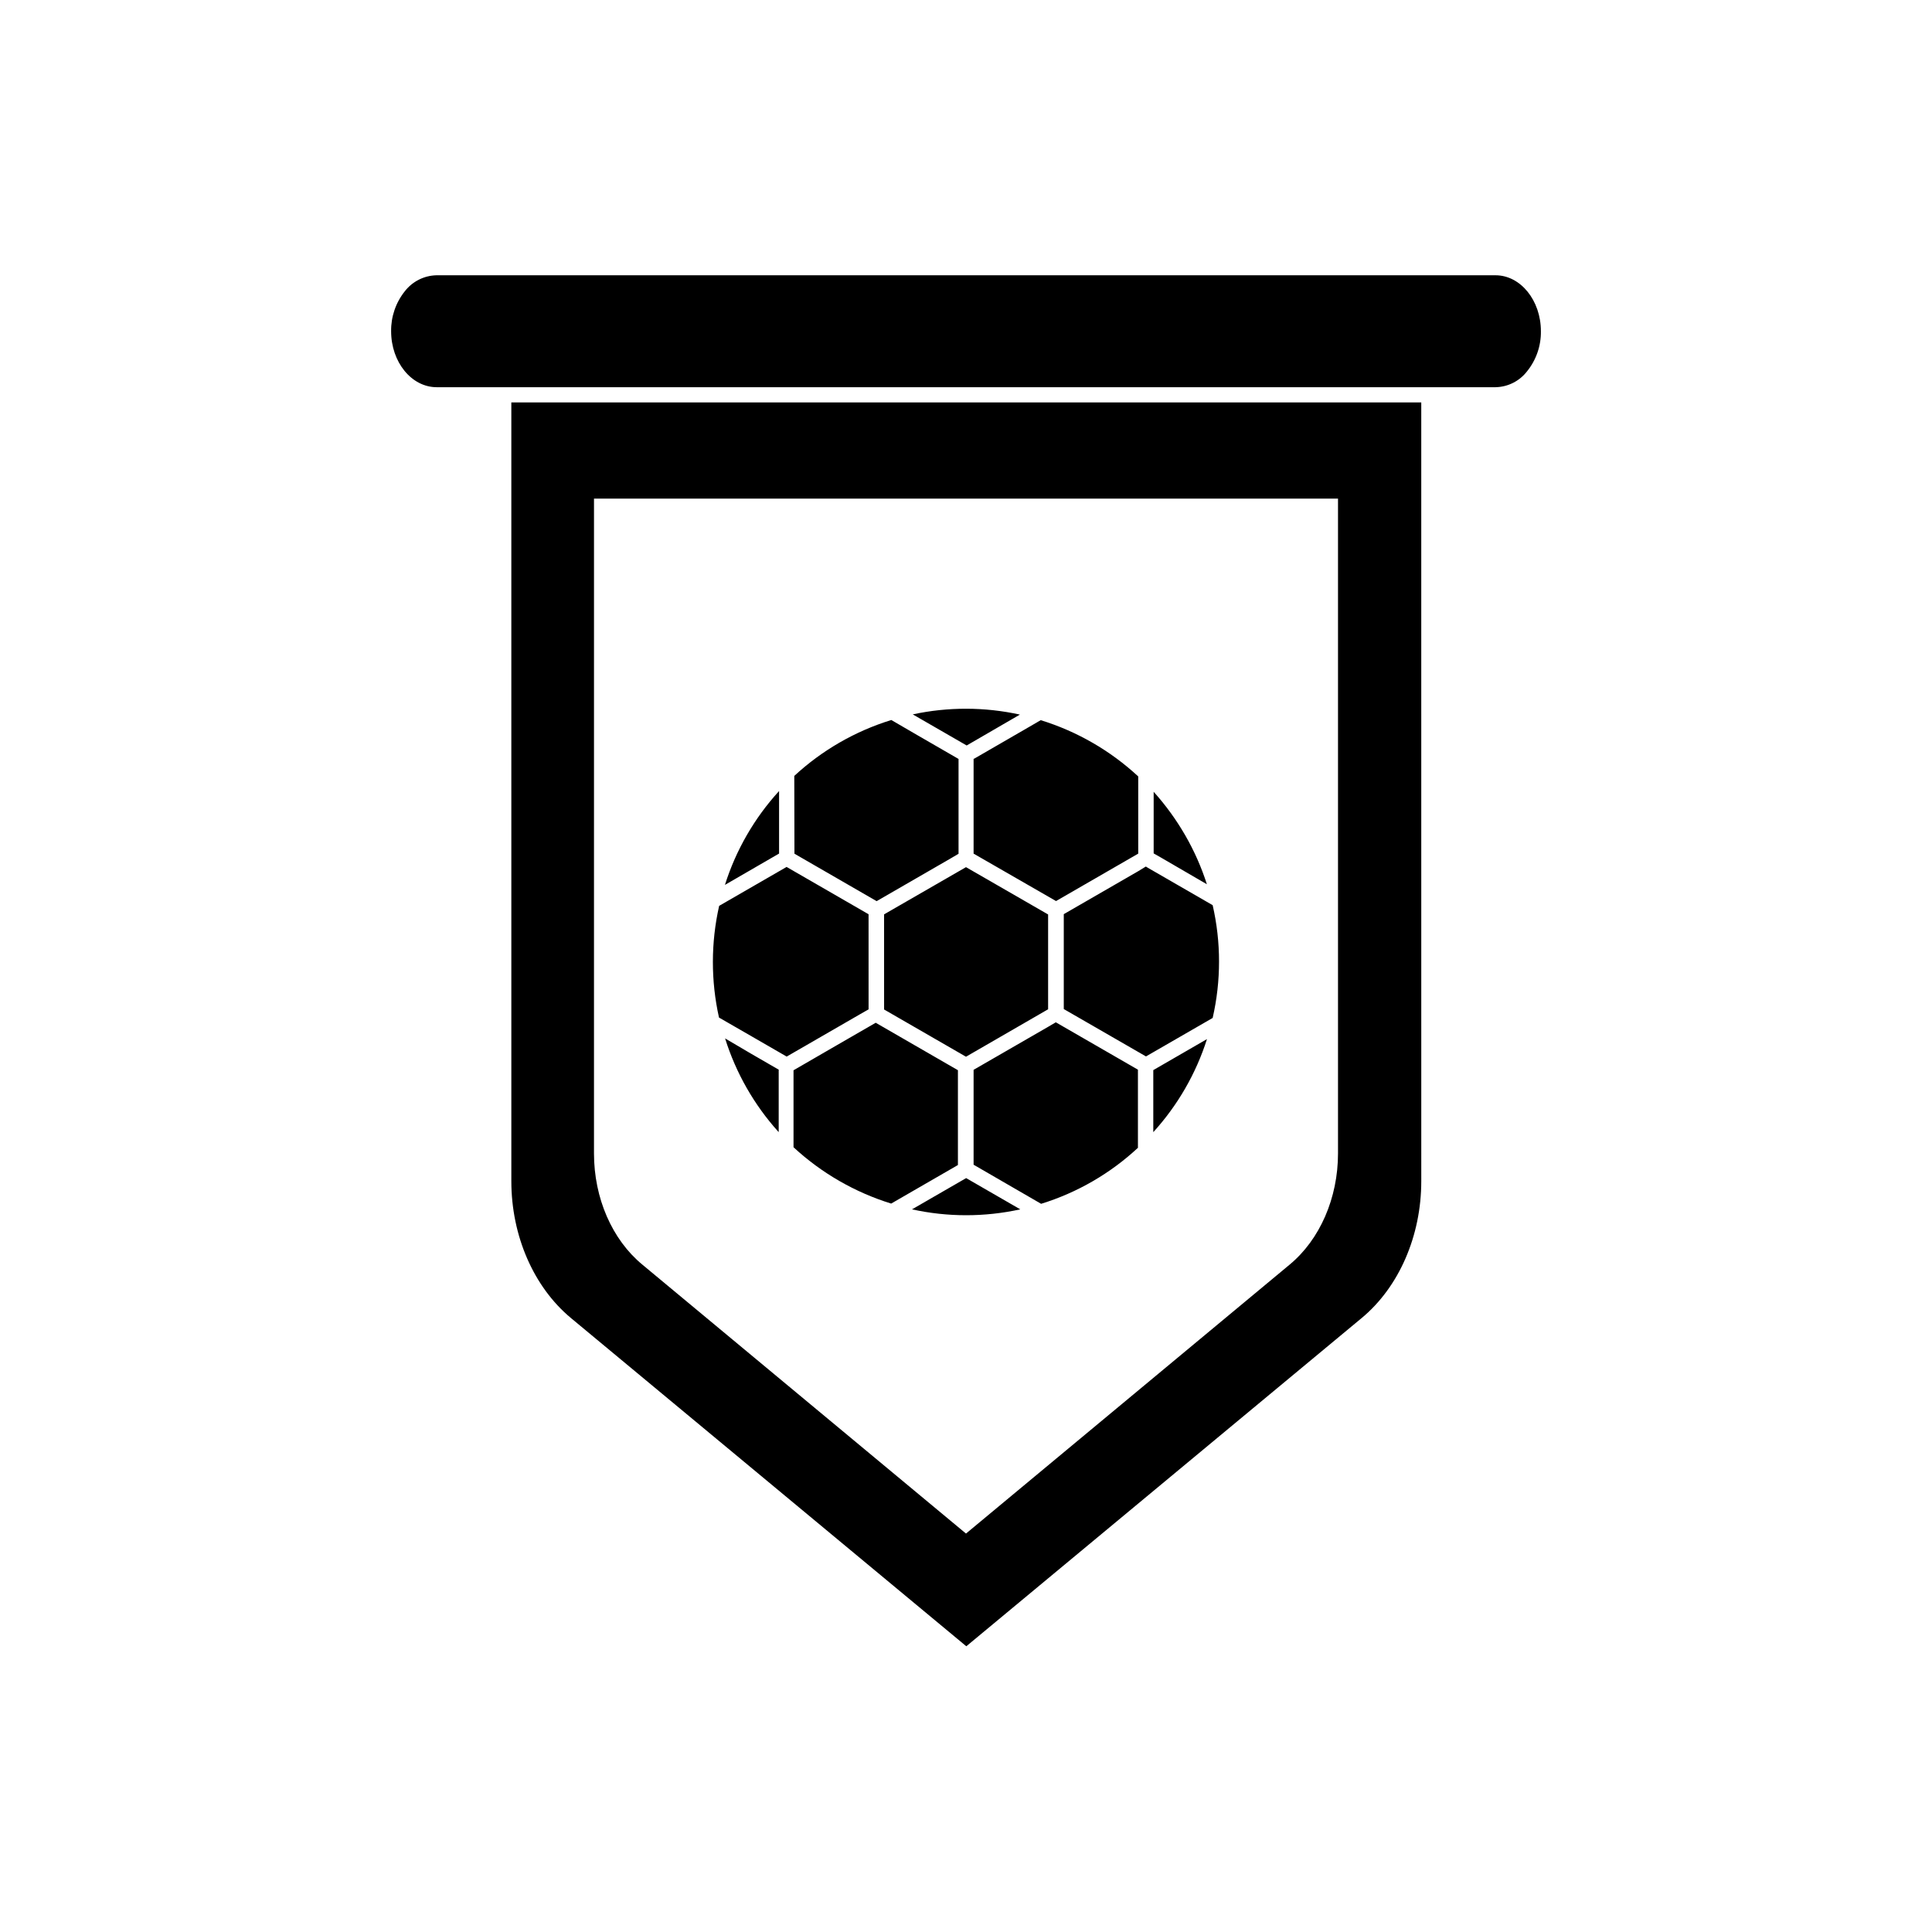
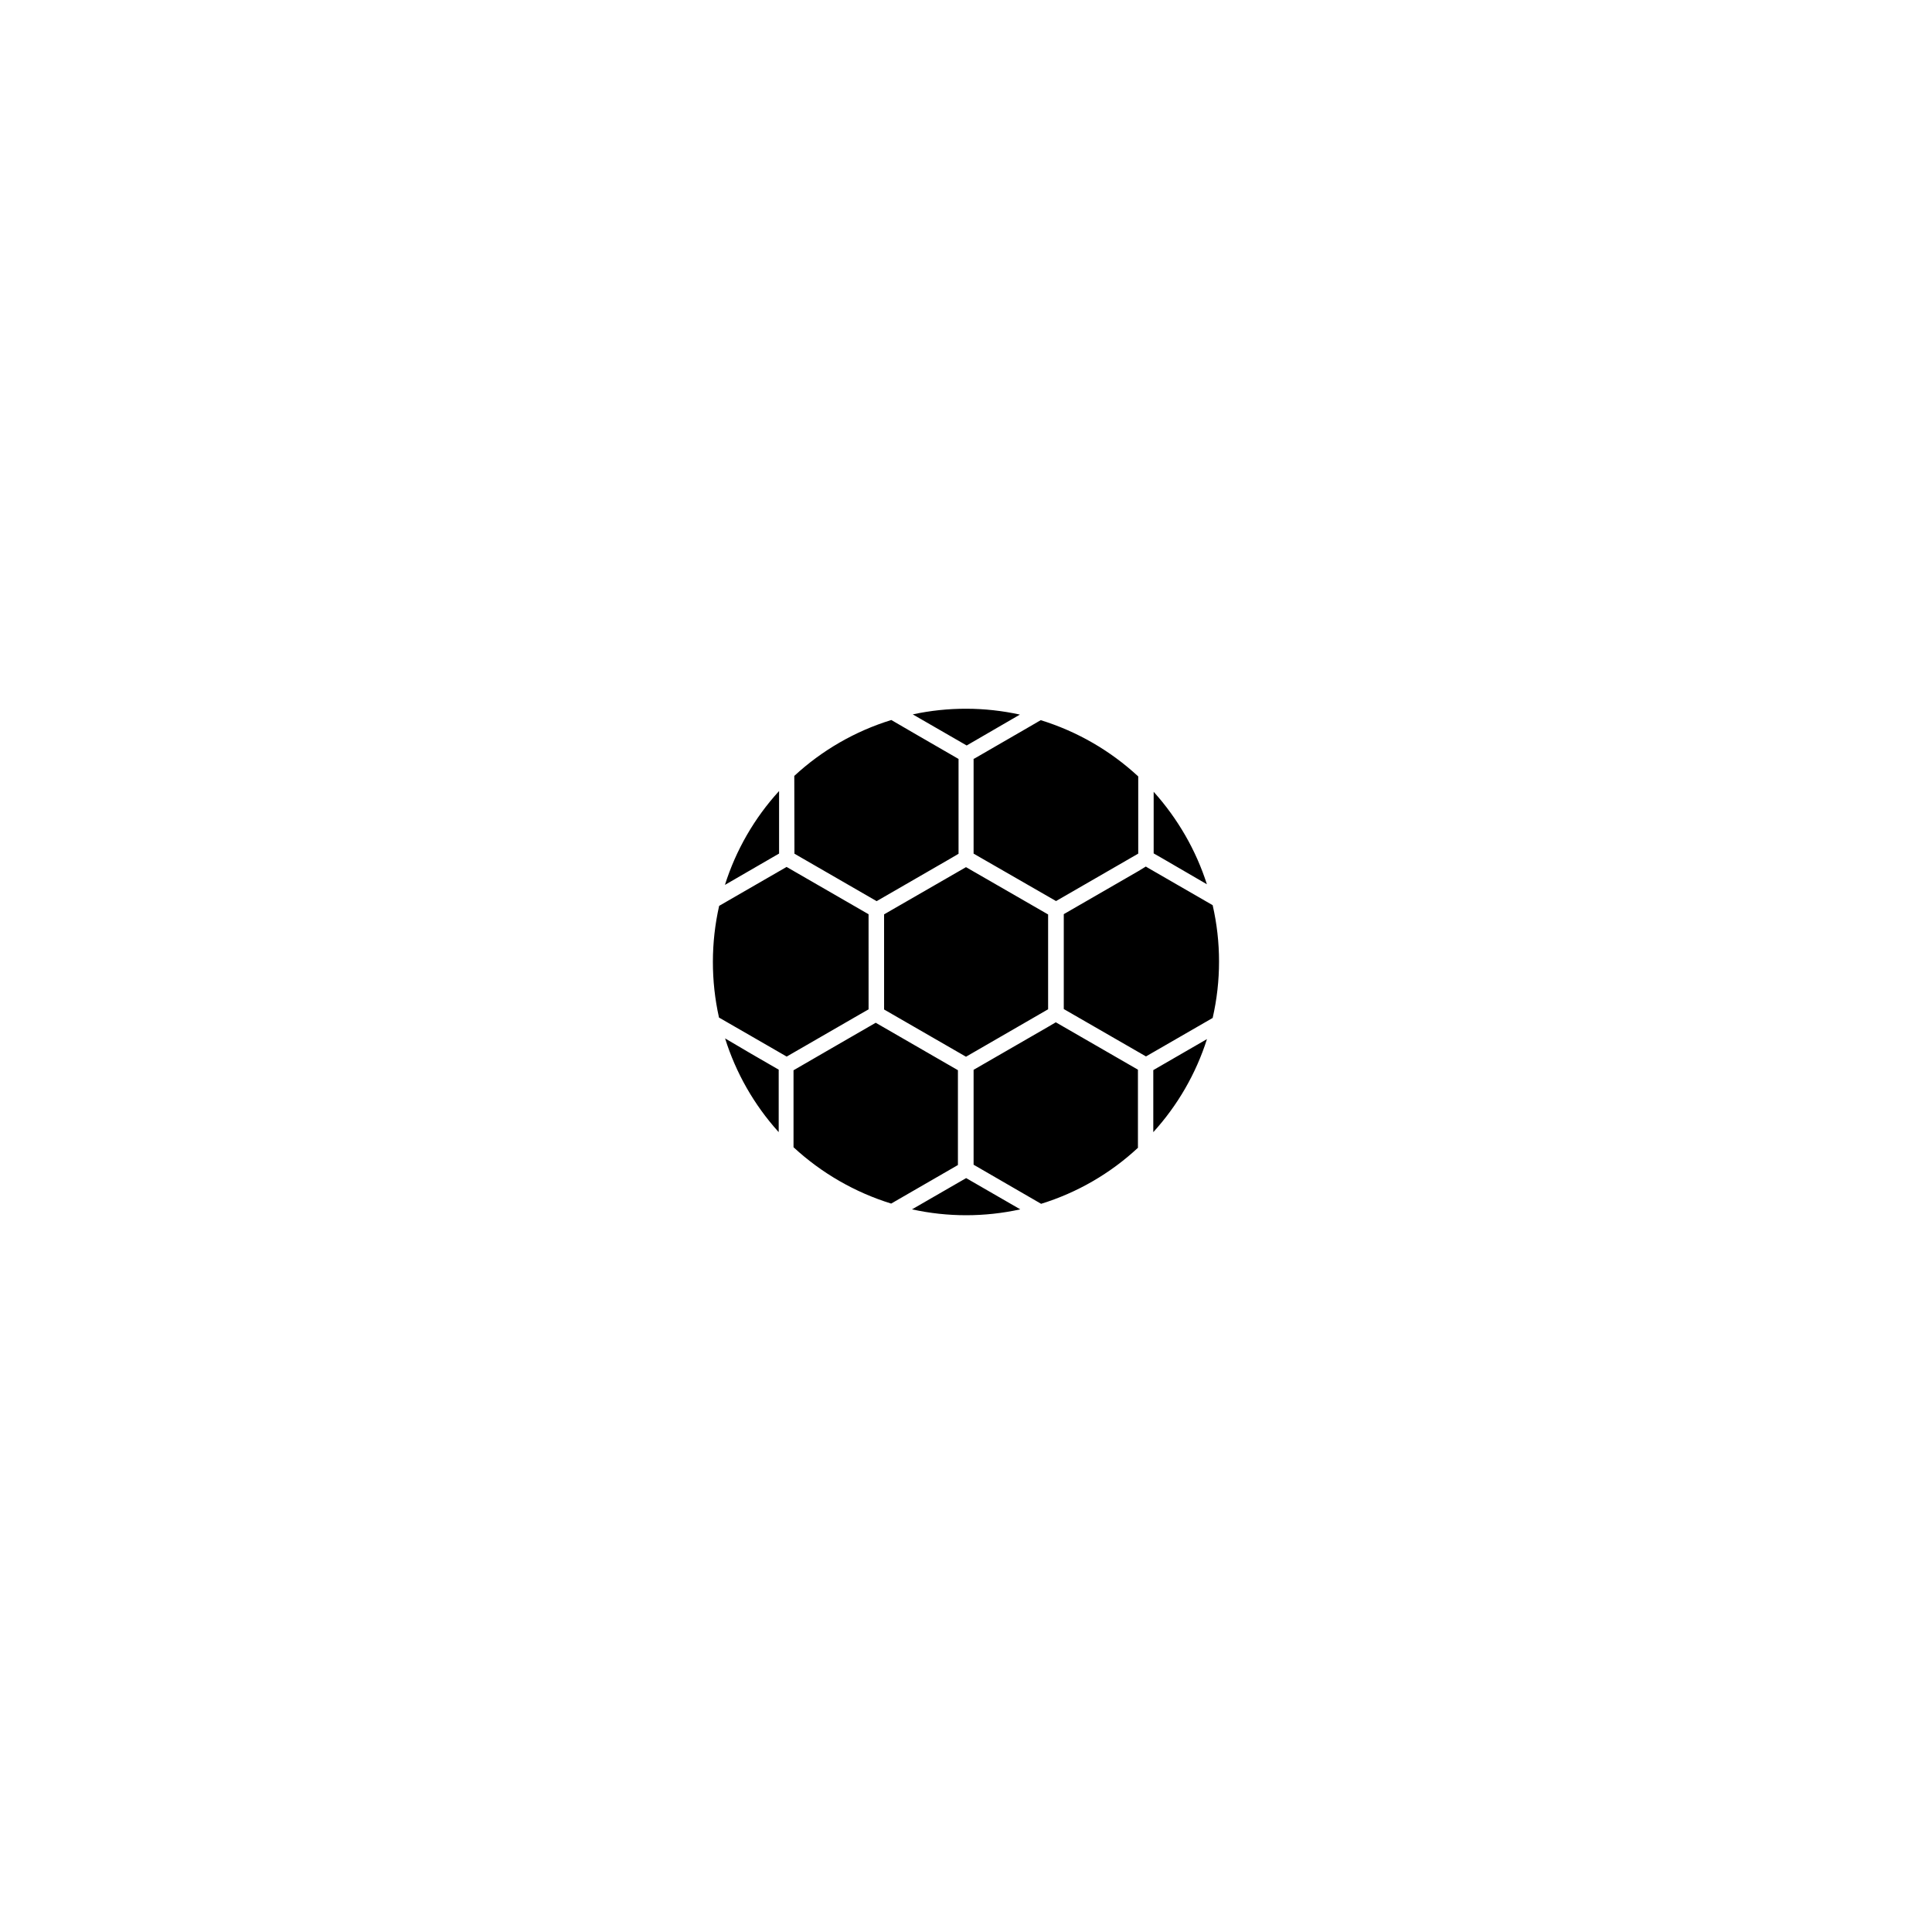
<svg xmlns="http://www.w3.org/2000/svg" fill="#000000" width="800px" height="800px" version="1.1" viewBox="144 144 512 512">
  <g>
-     <path d="m279.51 457.01c0 14.488 5.906 28.051 15.781 36.273l104.79 86.996 104.79-86.996c9.875-8.203 15.781-21.766 15.781-36.273l-0.004-206.36h-241.14zm21.906-180.87h197.17v173.53c0 11.809-4.797 22.832-12.836 29.484l-85.75 71.258-85.75-71.258c-8.062-6.648-12.836-17.672-12.836-29.484z" />
-     <path d="m540.32 216.95h-280.64c-3.285 0.074-6.363 1.621-8.383 4.215-2.41 3.008-3.699 6.762-3.644 10.617 0 8.184 5.402 14.832 12.09 14.832h280.58c3.281-0.062 6.359-1.609 8.363-4.211 2.426-3.004 3.723-6.762 3.668-10.621 0-8.18-5.402-14.832-12.031-14.832z" />
    <path d="m421.76 386.34v25.129l-21.762 12.574-21.703-12.516-0.004-25.207 2.016-1.168 19.691-11.348zm-87.18-2.277 17.875-10.316 21.723 12.535 0.004 25.207-2.156 1.23-19.547 11.285-9.148-5.281-8.785-5.059h-0.004c-2.172-9.75-2.16-19.859 0.039-29.602zm15.68 59.852c-6.422-7.133-11.234-15.566-14.105-24.727l6.852 4.031 7.356 4.254v16.523zm4.031 4.031v-20.312l9.43-5.461 12.352-7.133 21.785 12.574v25.129l-17.695 10.219 0.004-0.004c-9.629-2.984-18.473-8.086-25.875-14.93zm31.398 16.543 14.348-8.281 14.348 8.281c-9.453 2.078-19.242 2.078-28.695 0zm59.914-16.344h-0.004c-7.332 6.832-16.117 11.918-25.691 14.875l-17.895-10.359v-25.148l19.77-11.406 2.016-1.188 21.766 12.555v20.574zm4.031-4.031v-16.523l14.227-8.223c-2.914 9.152-7.769 17.566-14.23 24.668zm15.734-60.234c2.25 9.836 2.25 20.051 0 29.887l-17.672 10.195-21.785-12.555v-25.148l19.73-11.387 2.016-1.23 0.562 0.344zm-7.273-18.52c2.371 4.109 4.297 8.461 5.742 12.98l-12.09-7.031-2.016-1.148v-16.328c3.184 3.543 5.984 7.406 8.363 11.527zm-38.289-30.512v0.004c9.621 2.969 18.449 8.066 25.836 14.91v20.453l-3.102 1.793-18.68 10.781-21.848-12.57v-25.152h0.141l14.43-8.344zm-5.523-1.473-14.105 8.184-12.09-6.973-2.199-1.27c9.367-2.012 19.059-1.992 28.418 0.062zm-59.789 16.246c7.352-6.801 16.141-11.863 25.711-14.812l6.934 4.031 10.883 6.289v25.129l-2.016 1.188-19.688 11.367-21.785-12.574zm-4.031 4.031v16.547l-14.348 8.305v-0.004c2.914-9.223 7.805-17.703 14.328-24.848z" />
  </g>
</svg>